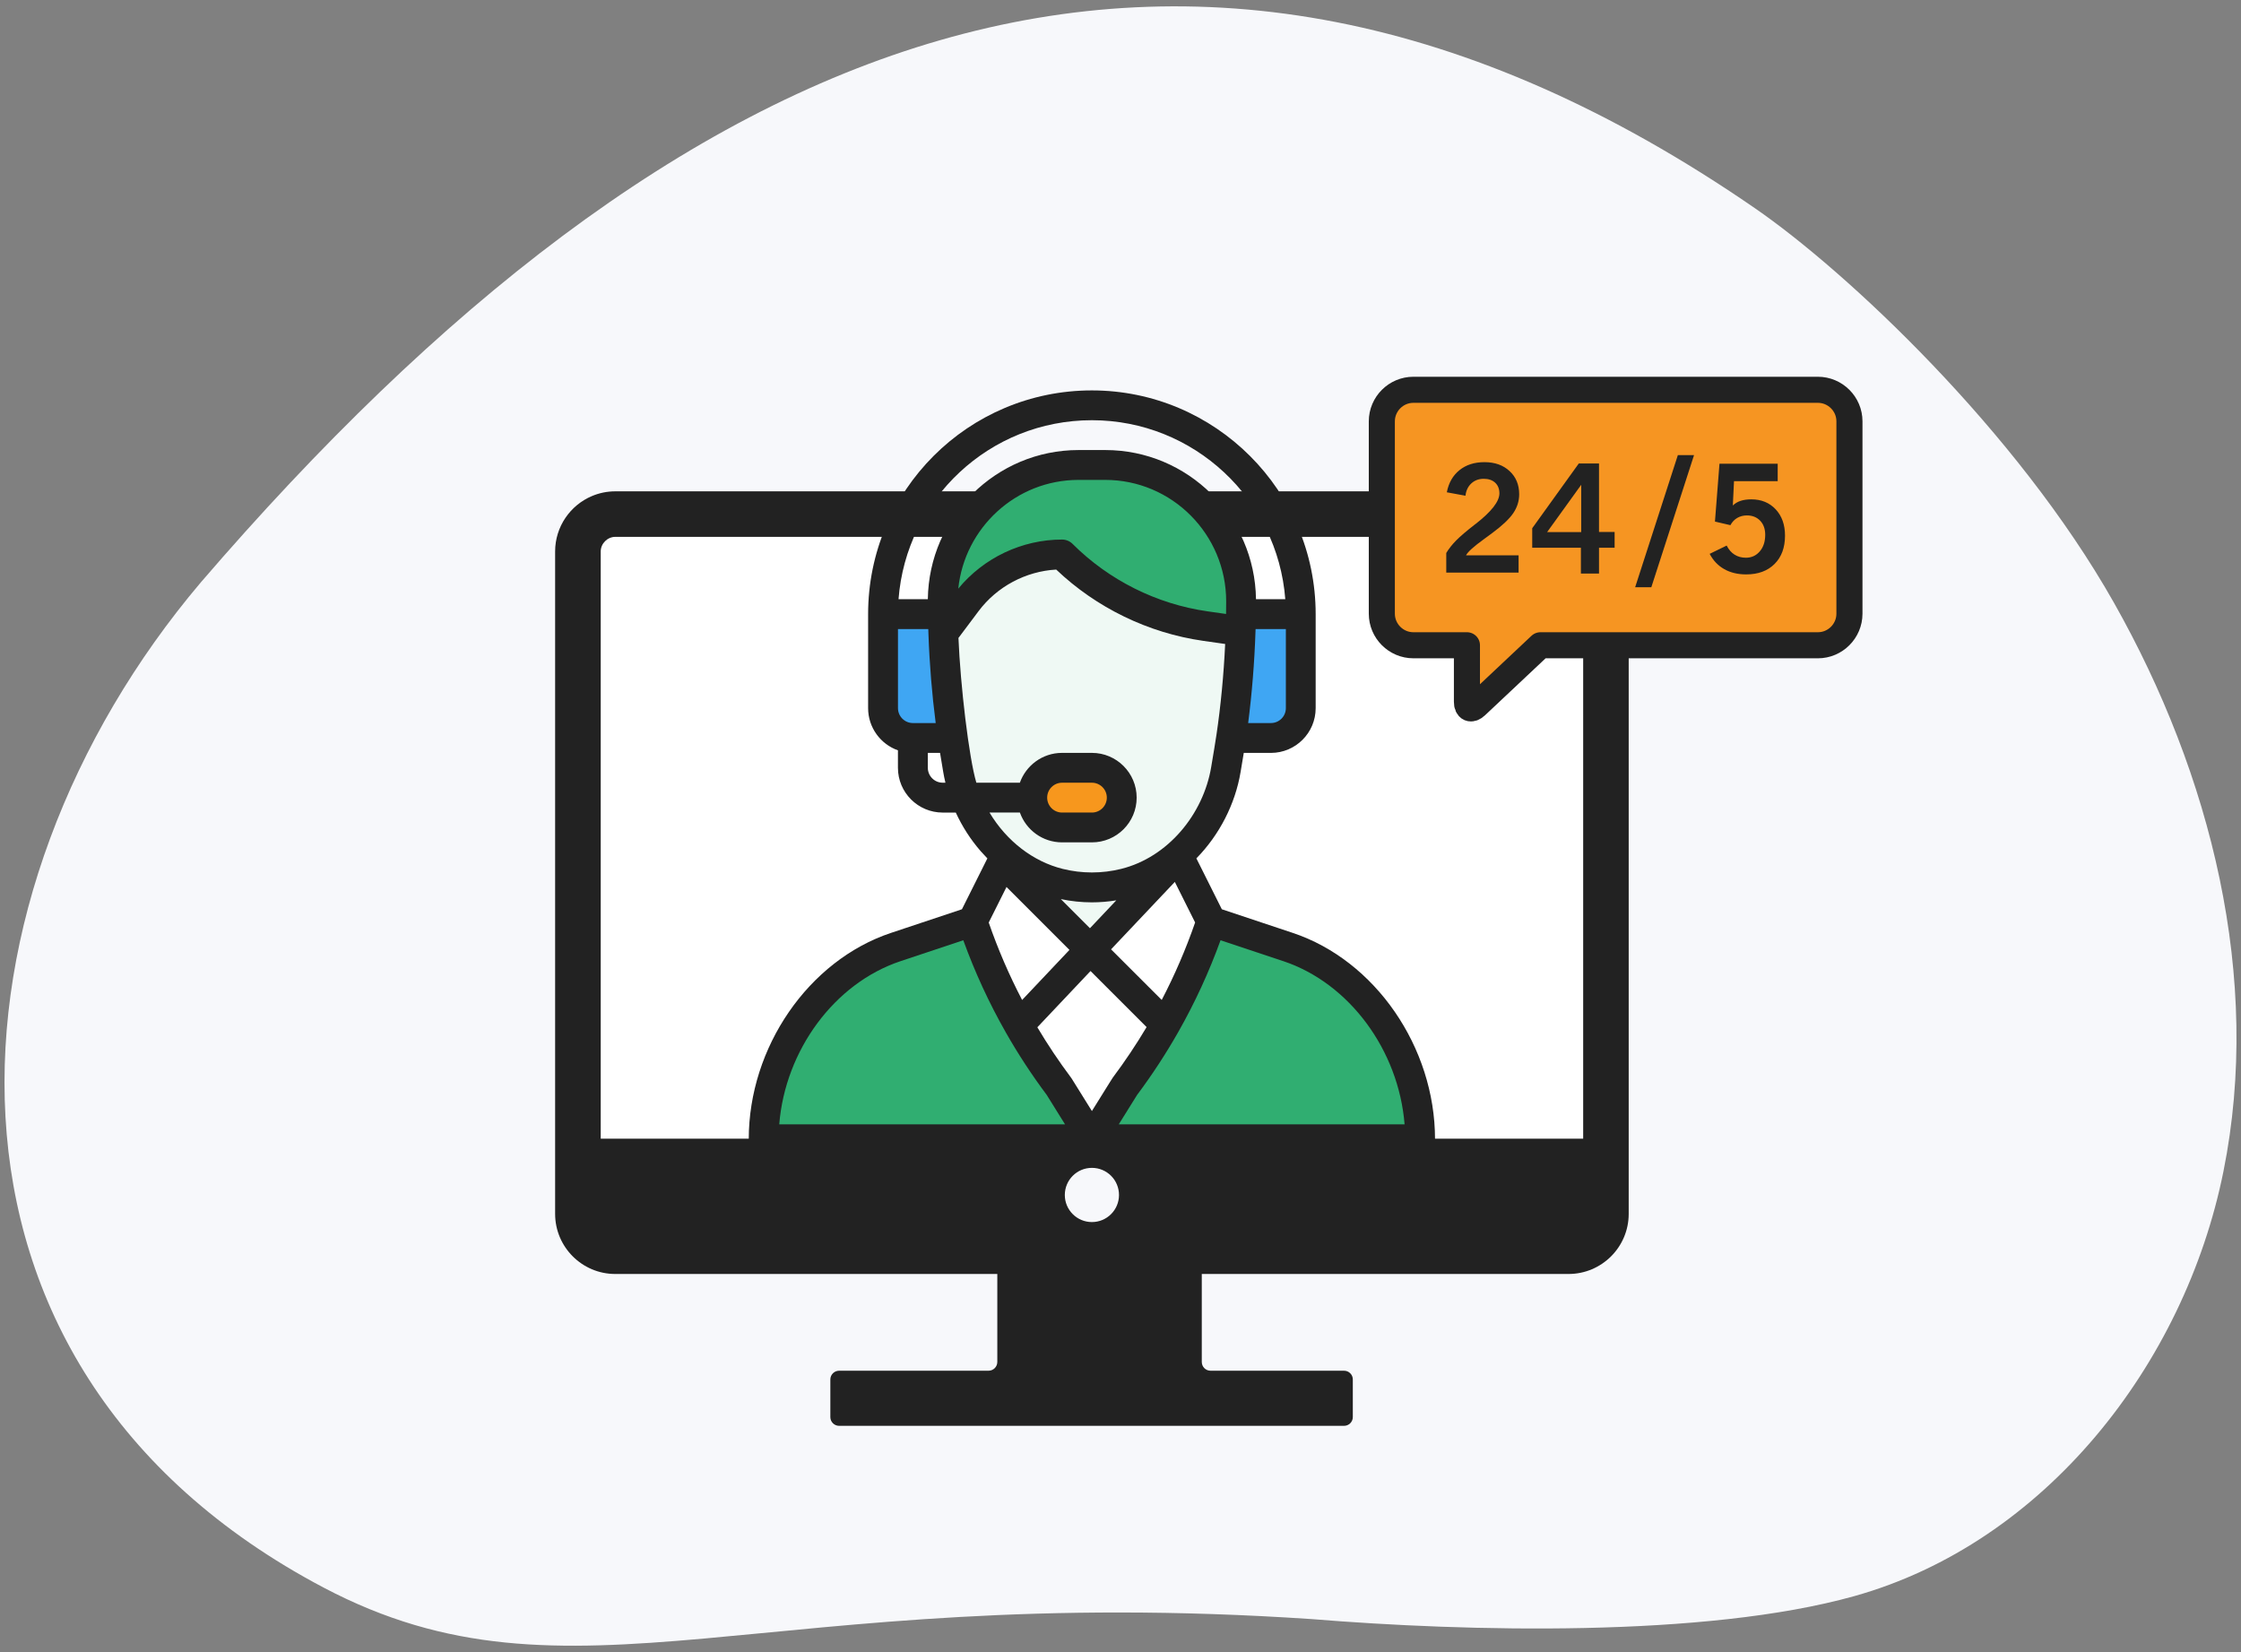
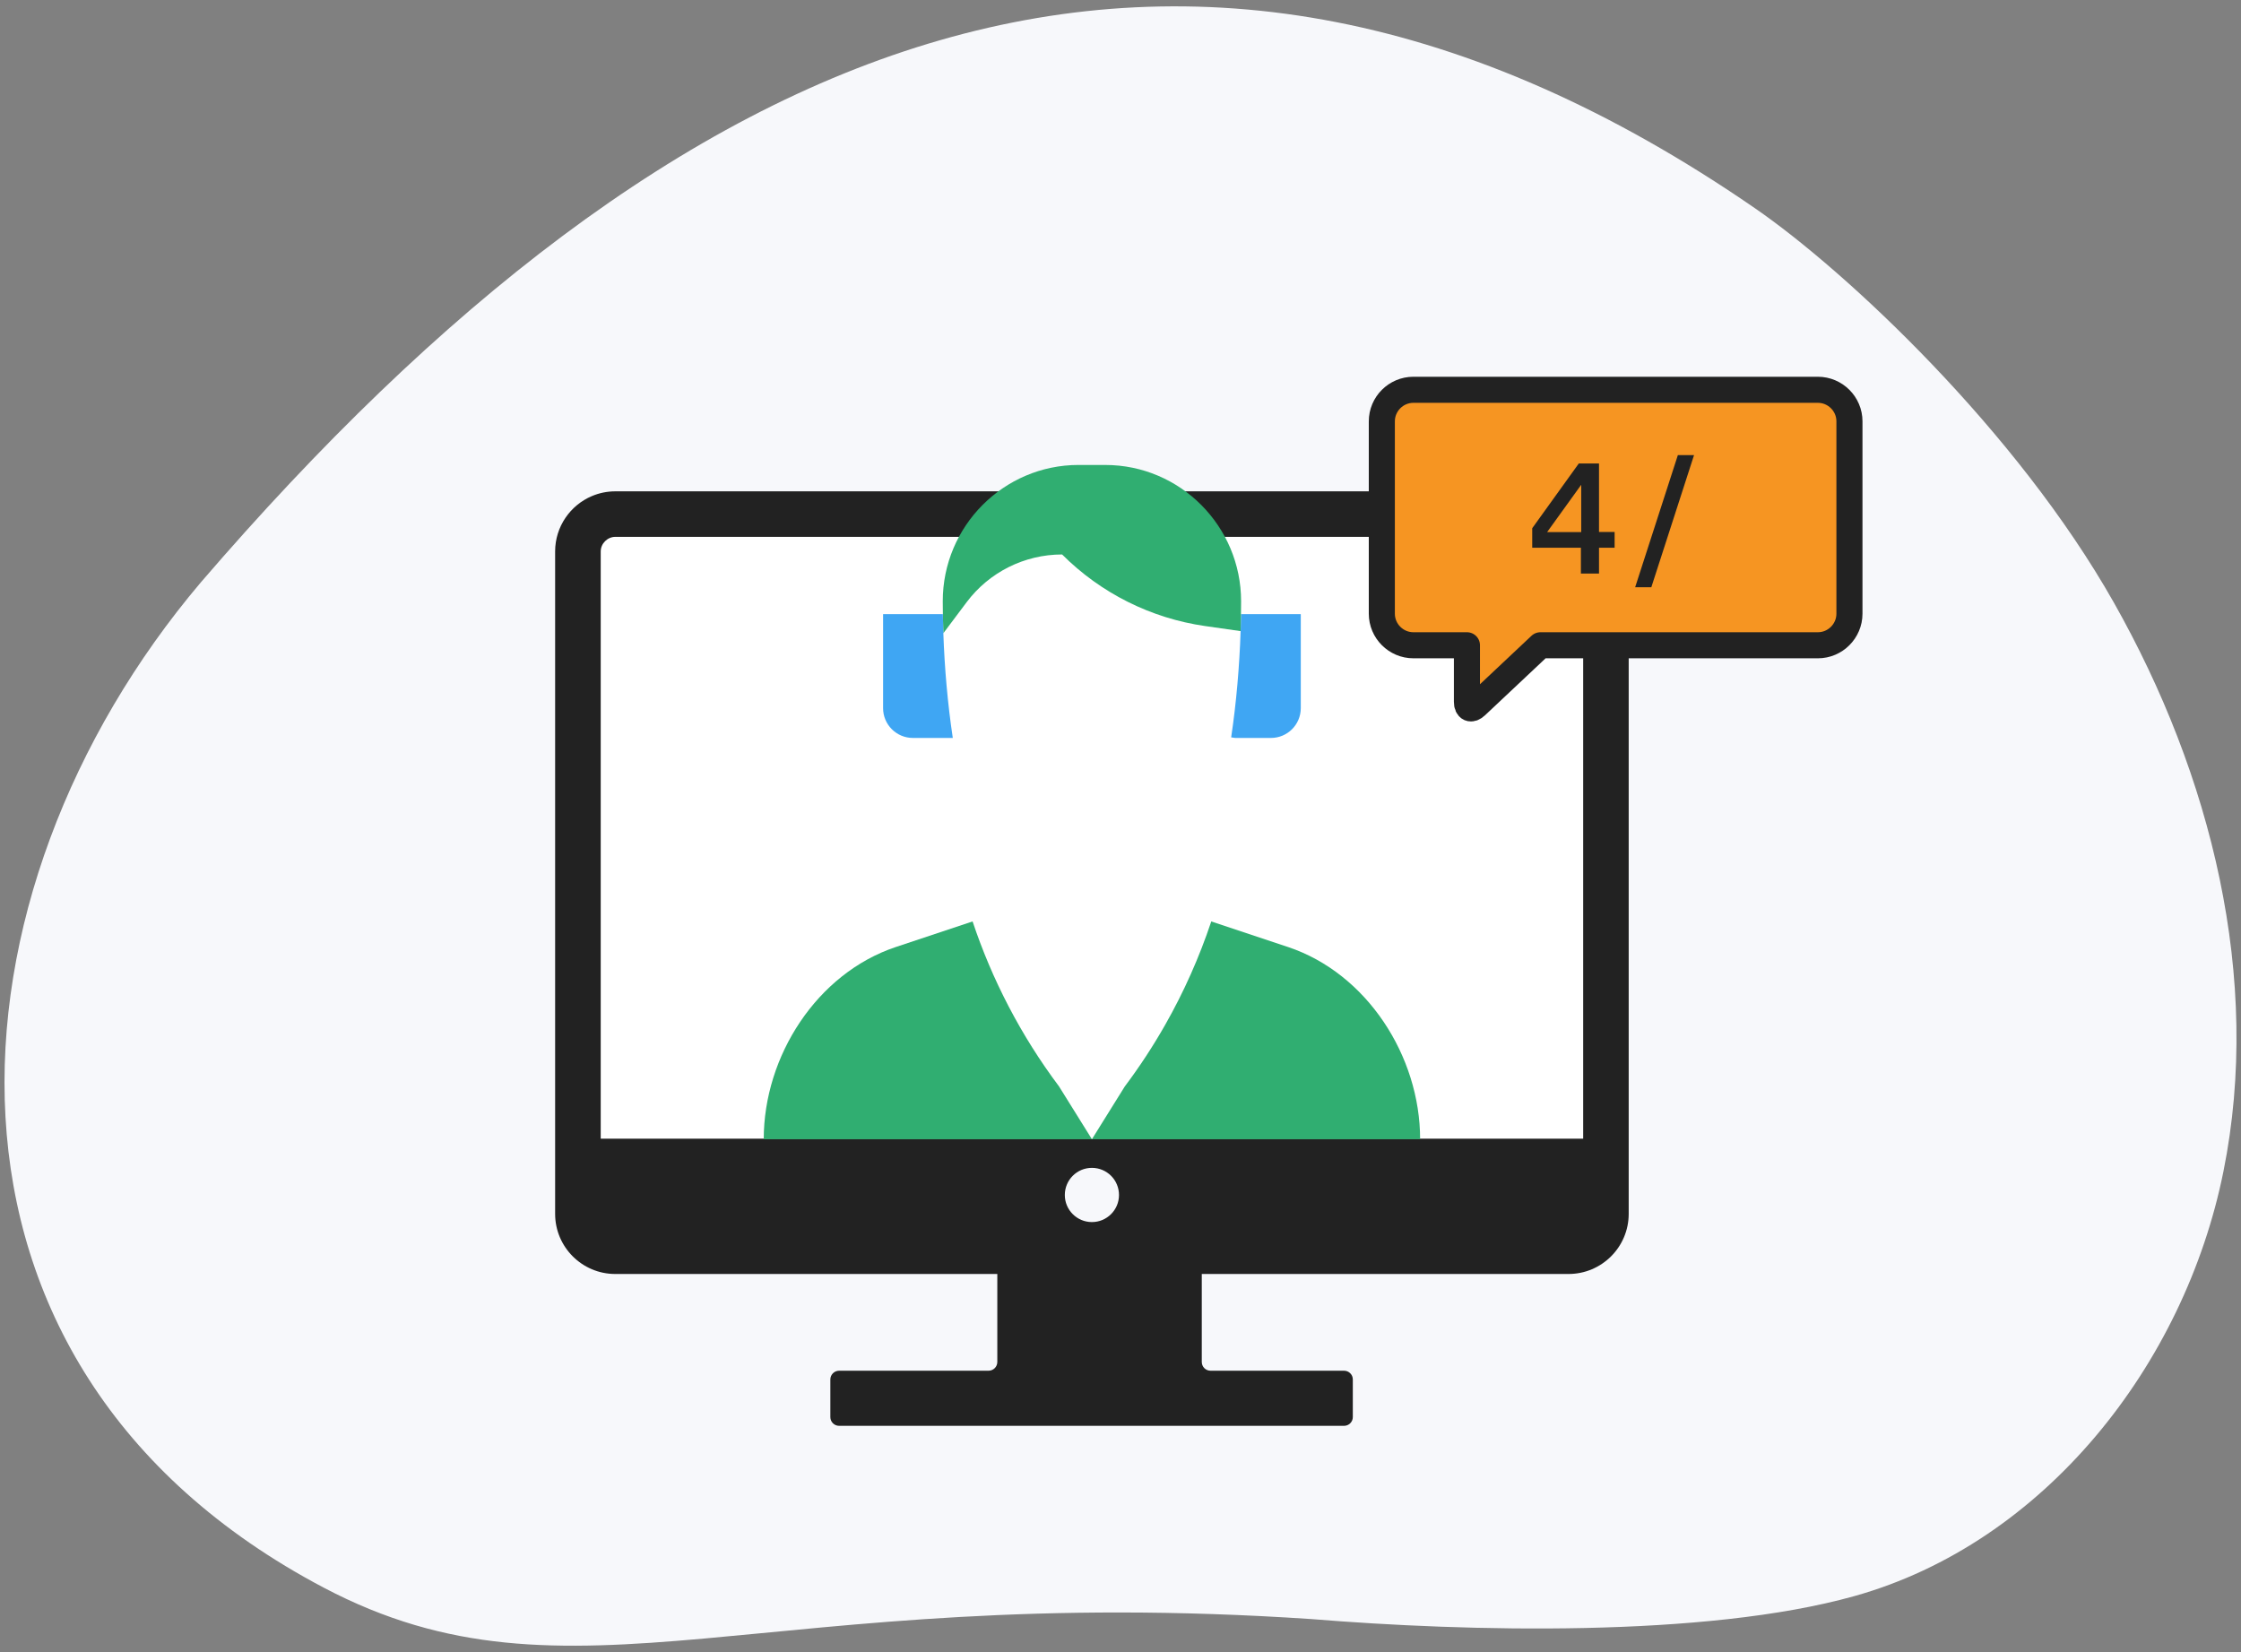
<svg xmlns="http://www.w3.org/2000/svg" version="1.1" id="Layer_1" x="0px" y="0px" width="137px" height="101px" viewBox="0 0 137 101" enable-background="new 0 0 137 101" xml:space="preserve">
  <rect x="0" y="0" width="137" height="101" fill="#808080" stroke="none" />
  <g>
    <path fill="#F7F8FB" d="M80.177,98.984c9.446,0.771,24.065,1.15,33.19-1.406c11.615-3.254,20.176-14.133,22.559-25.959   c2.381-11.824-0.764-24.283-6.699-34.781c-5.938-10.503-16.324-20.238-21.949-24.113c-35.131-24.201-66.022-10.807-95,22.878   C-3.716,54.485-6.077,83.413,19.782,97.058C34.943,105.058,46.527,96.725,80.177,98.984z" />
    <g>
      <g>
        <rect x="35.91" y="32.122" fill="#FFFFFF" width="61.641" height="38.705" />
        <g>
          <path fill="#222222" d="M82.169,83.8h-8.164c-0.299,0-0.536-0.24-0.536-0.536v-6.481c0-0.295-0.243-0.537-0.536-0.537H61.504      c-0.295,0-0.535,0.242-0.535,0.537v6.481c0,0.296-0.24,0.536-0.535,0.536h-9.137c-0.294,0-0.535,0.24-0.535,0.535v2.301      c0,0.293,0.241,0.533,0.535,0.533h30.87c0.295,0,0.535-0.24,0.535-0.533v-2.301C82.706,84.042,82.462,83.8,82.169,83.8z" />
          <path fill="#222222" d="M95.89,30.038h-7.645h-3.1h-47.53c-0.507,0-0.99,0.104-1.43,0.29c-1.319,0.558-2.248,1.866-2.248,3.386      v9.985c0,0.036,0,0.065,0,0.101v30.41c0,2.029,1.65,3.676,3.678,3.676h8.68H87.21h8.68c2.027,0,3.678-1.646,3.678-3.676V33.714      C99.567,31.688,97.917,30.038,95.89,30.038z M66.752,74.712c-0.915,0-1.656-0.742-1.656-1.655c0-0.919,0.741-1.659,1.656-1.659      s1.656,0.74,1.656,1.659C68.409,73.97,67.667,74.712,66.752,74.712z M96.782,69.616h-9.523H46.248h-9.524V33.714      c0-0.482,0.41-0.893,0.893-0.893h47.53h3.1h7.645c0.482,0,0.893,0.41,0.893,0.893V69.616z" />
        </g>
      </g>
      <g>
        <path fill="#F69522" stroke="#222222" stroke-width="1.594" stroke-linecap="round" stroke-linejoin="round" stroke-miterlimit="10" d="     M111.134,23.83H86.405c-1.061,0-1.929,0.867-1.929,1.928V37.52c0,1.061,0.868,1.929,1.929,1.929h3.274v3.456     c0,0.425,0.253,0.533,0.562,0.242l3.931-3.698h16.962c1.061,0,1.929-0.868,1.929-1.929V25.758     C113.063,24.697,112.194,23.83,111.134,23.83z" />
        <g>
-           <path fill="#222222" d="M88.415,35.007v-1.2c0.155-0.257,0.356-0.513,0.604-0.765s0.64-0.586,1.174-1.001h0.005      c0.977-0.759,1.466-1.386,1.466-1.878c0-0.274-0.087-0.492-0.258-0.652c-0.173-0.159-0.404-0.239-0.697-0.239      c-0.305,0-0.559,0.094-0.762,0.282s-0.322,0.439-0.358,0.753l-1.139-0.21c0.11-0.577,0.368-1.028,0.773-1.354      c0.405-0.327,0.914-0.489,1.53-0.489c0.63,0,1.141,0.182,1.532,0.545c0.392,0.362,0.588,0.836,0.588,1.418      c0,0.416-0.122,0.801-0.364,1.157c-0.241,0.354-0.672,0.761-1.29,1.218c-0.116,0.091-0.28,0.211-0.493,0.363      c-0.63,0.454-0.997,0.786-1.102,0.994h3.213v1.058H88.415z" />
          <path fill="#222222" d="M96.646,35.062v-1.577h-2.976v-1.192l2.847-3.958h1.236v4.187h0.954v0.964h-0.954v1.577H96.646z       M94.581,32.53h2.084v-2.892L94.581,32.53z" />
          <path fill="#222222" d="M99.962,35.902l2.611-8.077h0.989l-2.611,8.077H99.962z" />
-           <path fill="#222222" d="M104.518,33.86l1.039-0.507c0.124,0.245,0.284,0.431,0.484,0.556c0.2,0.126,0.431,0.188,0.69,0.188      c0.347,0,0.631-0.13,0.852-0.39c0.222-0.26,0.331-0.598,0.331-1.013c0-0.355-0.102-0.642-0.307-0.858      c-0.205-0.216-0.476-0.325-0.813-0.325c-0.218,0-0.414,0.051-0.589,0.152s-0.315,0.25-0.419,0.444l-0.945-0.22l0.277-3.536      h3.559v1.066h-2.671l-0.072,1.488c0.132-0.129,0.29-0.224,0.476-0.285c0.185-0.061,0.403-0.092,0.654-0.092      c0.611,0,1.108,0.204,1.49,0.611c0.38,0.408,0.57,0.944,0.57,1.607c0,0.729-0.212,1.306-0.638,1.732      c-0.427,0.426-1.005,0.639-1.737,0.639c-0.513,0-0.96-0.107-1.337-0.321C105.033,34.585,104.735,34.272,104.518,33.86z" />
        </g>
      </g>
      <g>
        <path fill="#30AE71" d="M78.741,57.896l-4.692-1.563H59.457l-4.692,1.563c-4.822,1.609-8.075,6.668-8.075,11.751h40.127     C86.816,64.564,83.563,59.506,78.741,57.896z" />
        <path fill="#FFFFFF" d="M75.841,38.584l-2.156-0.308c-3.315-0.473-6.389-2.01-8.755-4.378c-2.297,0-4.459,1.082-5.837,2.919     l-1.423,1.896c0.073,2.13,0.267,4.328,0.578,6.401c0.387,2.563,0.711,4.976,3.25,7.176l-0.045,0.051     c-0.67,1.338-1.334,2.668-1.996,3.991c1.183,3.546,2.943,6.963,5.285,10.087l2.011,3.228l2.011-3.228     c0.906-1.207,1.733-2.47,2.475-3.778c1.139-2.003,2.078-4.116,2.811-6.309l-1.996-3.991l-0.045-0.051     c1.53-1.331,2.597-3.221,2.936-5.25c0.178-1.073,0.24-1.416,0.32-1.962C75.579,42.976,75.771,40.742,75.841,38.584L75.841,38.584     L75.841,38.584z" />
-         <path fill="#EFF9F4" d="M75.841,38.584l-2.156-0.308c-3.315-0.473-6.389-2.01-8.755-4.378c-2.297,0-4.459,1.082-5.837,2.919     l-1.423,1.896c0.073,2.13,0.267,4.328,0.578,6.401c0.387,2.563,0.711,4.976,3.25,7.176l-0.045,0.051     c-0.67,1.338,5.391,5.359,5.391,5.359l5.209-5.359l-0.045-0.051c1.53-1.331,2.597-3.221,2.936-5.25     c0.178-1.073,0.24-1.416,0.32-1.962C75.579,42.976,75.771,40.742,75.841,38.584L75.841,38.584L75.841,38.584z" />
        <path fill="#3FA6F3" d="M79.521,37.546v5.746c0,1.008-0.816,1.823-1.823,1.823h-2.189l-0.244-0.036     c0.315-2.104,0.507-4.337,0.578-6.495c0.013-0.349,0.021-0.694,0.024-1.038h0.006H79.521z" />
        <path fill="#30AE71" d="M67.569,28.426c4.584,0,8.307,3.752,8.303,8.338c0,0.461-0.01,1.194-0.03,1.82     c-2.405-0.343-2.137-0.306-2.157-0.308c-3.315-0.473-6.389-2.01-8.755-4.378c-2.297,0-4.459,1.082-5.837,2.919l-1.423,1.896     c-0.024-0.637-0.036-1.381-0.036-1.95c-0.004-4.586,3.719-8.338,8.303-8.338h0.816H67.569z" />
        <g>
-           <path fill="#F7971D" d="M66.752,46.939c1.007,0,1.823,0.816,1.823,1.824c0,1.007-0.816,1.824-1.823,1.824h-1.823      c-1.008,0-1.824-0.815-1.824-1.824c0-1.007,0.816-1.824,1.824-1.824H66.752z" />
          <path fill="#3FA6F3" d="M58.248,45.115h-2.439c-1.007,0-1.823-0.815-1.823-1.823v-5.746h3.648h0.006      c0.005,0.385,0.016,0.775,0.03,1.168C57.743,40.844,57.936,43.042,58.248,45.115z" />
        </g>
-         <path fill="#222222" d="M46.689,70.561h40.127c0.504,0,0.912-0.409,0.912-0.913c0-5.629-3.658-10.935-8.698-12.615l-4.335-1.445     l-1.556-3.111c1.401-1.427,2.375-3.315,2.703-5.284l0.194-1.164h1.66c1.509,0,2.735-1.227,2.735-2.735v-5.746     c0-7.542-6.136-13.68-13.68-13.68c-7.562,0-13.68,6.119-13.68,13.68v5.746c0,1.188,0.762,2.202,1.823,2.578v1.069     c0,1.51,1.228,2.736,2.737,2.736h0.8c0.396,0.858,0.907,1.654,1.529,2.368c0.13,0.148,0.265,0.293,0.402,0.433l-1.555,3.11     l-4.335,1.445c-5.04,1.681-8.698,6.986-8.698,12.615C45.777,70.151,46.185,70.561,46.689,70.561z M66.752,67.924l-1.237-1.986     c-0.013-0.022-0.027-0.044-0.045-0.064c-0.737-0.985-1.427-2.016-2.053-3.07l3.251-3.439l3.428,3.427     c-0.633,1.063-1.324,2.097-2.062,3.082C67.99,65.933,68.052,65.839,66.752,67.924z M71.02,61.133l-3.097-3.095l3.898-4.122     l1.241,2.481C72.498,58.024,71.814,59.611,71.02,61.133z M66.632,56.748l-1.78-1.781c0.625,0.132,1.263,0.199,1.9,0.199     c0.498,0,0.998-0.042,1.491-0.123L66.632,56.748z M61.531,54.226l3.848,3.848l-2.893,3.06c-0.797-1.525-1.48-3.111-2.042-4.735     L61.531,54.226z M85.867,68.736H68.395l1.123-1.801c0.914-1.222,1.76-2.516,2.514-3.843c0.005-0.009,0.008-0.017,0.013-0.023     c0.001-0.002,0.001-0.003,0.002-0.004c1.008-1.777,1.871-3.652,2.569-5.582l3.838,1.278C82.5,60.111,85.506,64.218,85.867,68.736     z M55.808,44.204c-0.503,0-0.912-0.409-0.912-0.912v-4.833h1.852c0.003,0.095,0.006,0.19,0.011,0.286c0,0.003,0,0.006,0,0.01     c0,0,0,0,0,0.001c0.063,1.831,0.216,3.692,0.443,5.448H55.808L55.808,44.204z M74.953,37.527c0,0.003,0,0.006,0,0.009     l-1.141-0.163c-3.098-0.442-6.025-1.905-8.239-4.119c-0.171-0.172-0.402-0.268-0.645-0.268c-2.45,0-4.794,1.115-6.345,3.001     c0.382-3.713,3.521-6.648,7.352-6.648h1.633c4.086,0,7.394,3.342,7.392,7.425C74.961,37.05,74.958,37.301,74.953,37.527z      M78.609,43.292c0,0.503-0.409,0.912-0.912,0.912h-1.393c0.231-1.796,0.386-3.706,0.448-5.588     c0.002-0.055,0.004-0.105,0.006-0.157h1.851V43.292z M66.752,25.69c6.231,0,11.355,4.831,11.822,10.943h-1.791     c-0.066-5.037-4.166-9.119-9.214-9.119h-1.633c-5.047,0-9.147,4.082-9.214,9.119h-1.791C55.394,30.522,60.494,25.69,66.752,25.69     z M56.721,46.939v-0.912h0.747l0.194,1.165c0.037,0.22,0.082,0.44,0.135,0.659h-0.164C57.13,47.852,56.721,47.442,56.721,46.939z      M62.35,49.676c0.376,1.062,1.389,1.823,2.579,1.823h1.823c1.511,0,2.736-1.224,2.736-2.735c0-1.509-1.227-2.736-2.736-2.736     h-1.823c-1.216,0-2.215,0.786-2.581,1.824h-2.66c-0.456-1.519-0.979-5.987-1.094-8.851l1.228-1.637     c1.127-1.504,2.881-2.437,4.747-2.543c2.454,2.336,5.63,3.879,8.987,4.358l1.342,0.191c-0.089,1.904-0.272,3.815-0.535,5.573     l-0.001,0.001c-0.082,0.566-0.149,0.931-0.317,1.945c-0.483,2.896-2.645,5.517-5.499,6.23c-1.175,0.293-2.411,0.293-3.585,0     c-1.782-0.446-3.416-1.679-4.47-3.445H62.35z M64.017,48.764c0-0.503,0.407-0.912,0.912-0.912h1.823     c0.503,0,0.912,0.409,0.912,0.912c0,0.504-0.408,0.912-0.912,0.912h-1.823C64.425,49.676,64.017,49.267,64.017,48.764z      M55.052,58.762l3.838-1.278c0.704,1.944,1.574,3.834,2.597,5.63c0.002,0.004,0.003,0.007,0.005,0.01l0,0     c0.746,1.313,1.586,2.595,2.496,3.812l1.122,1.802H47.638C48,64.218,51.005,60.111,55.052,58.762z" />
      </g>
    </g>
  </g>
</svg>